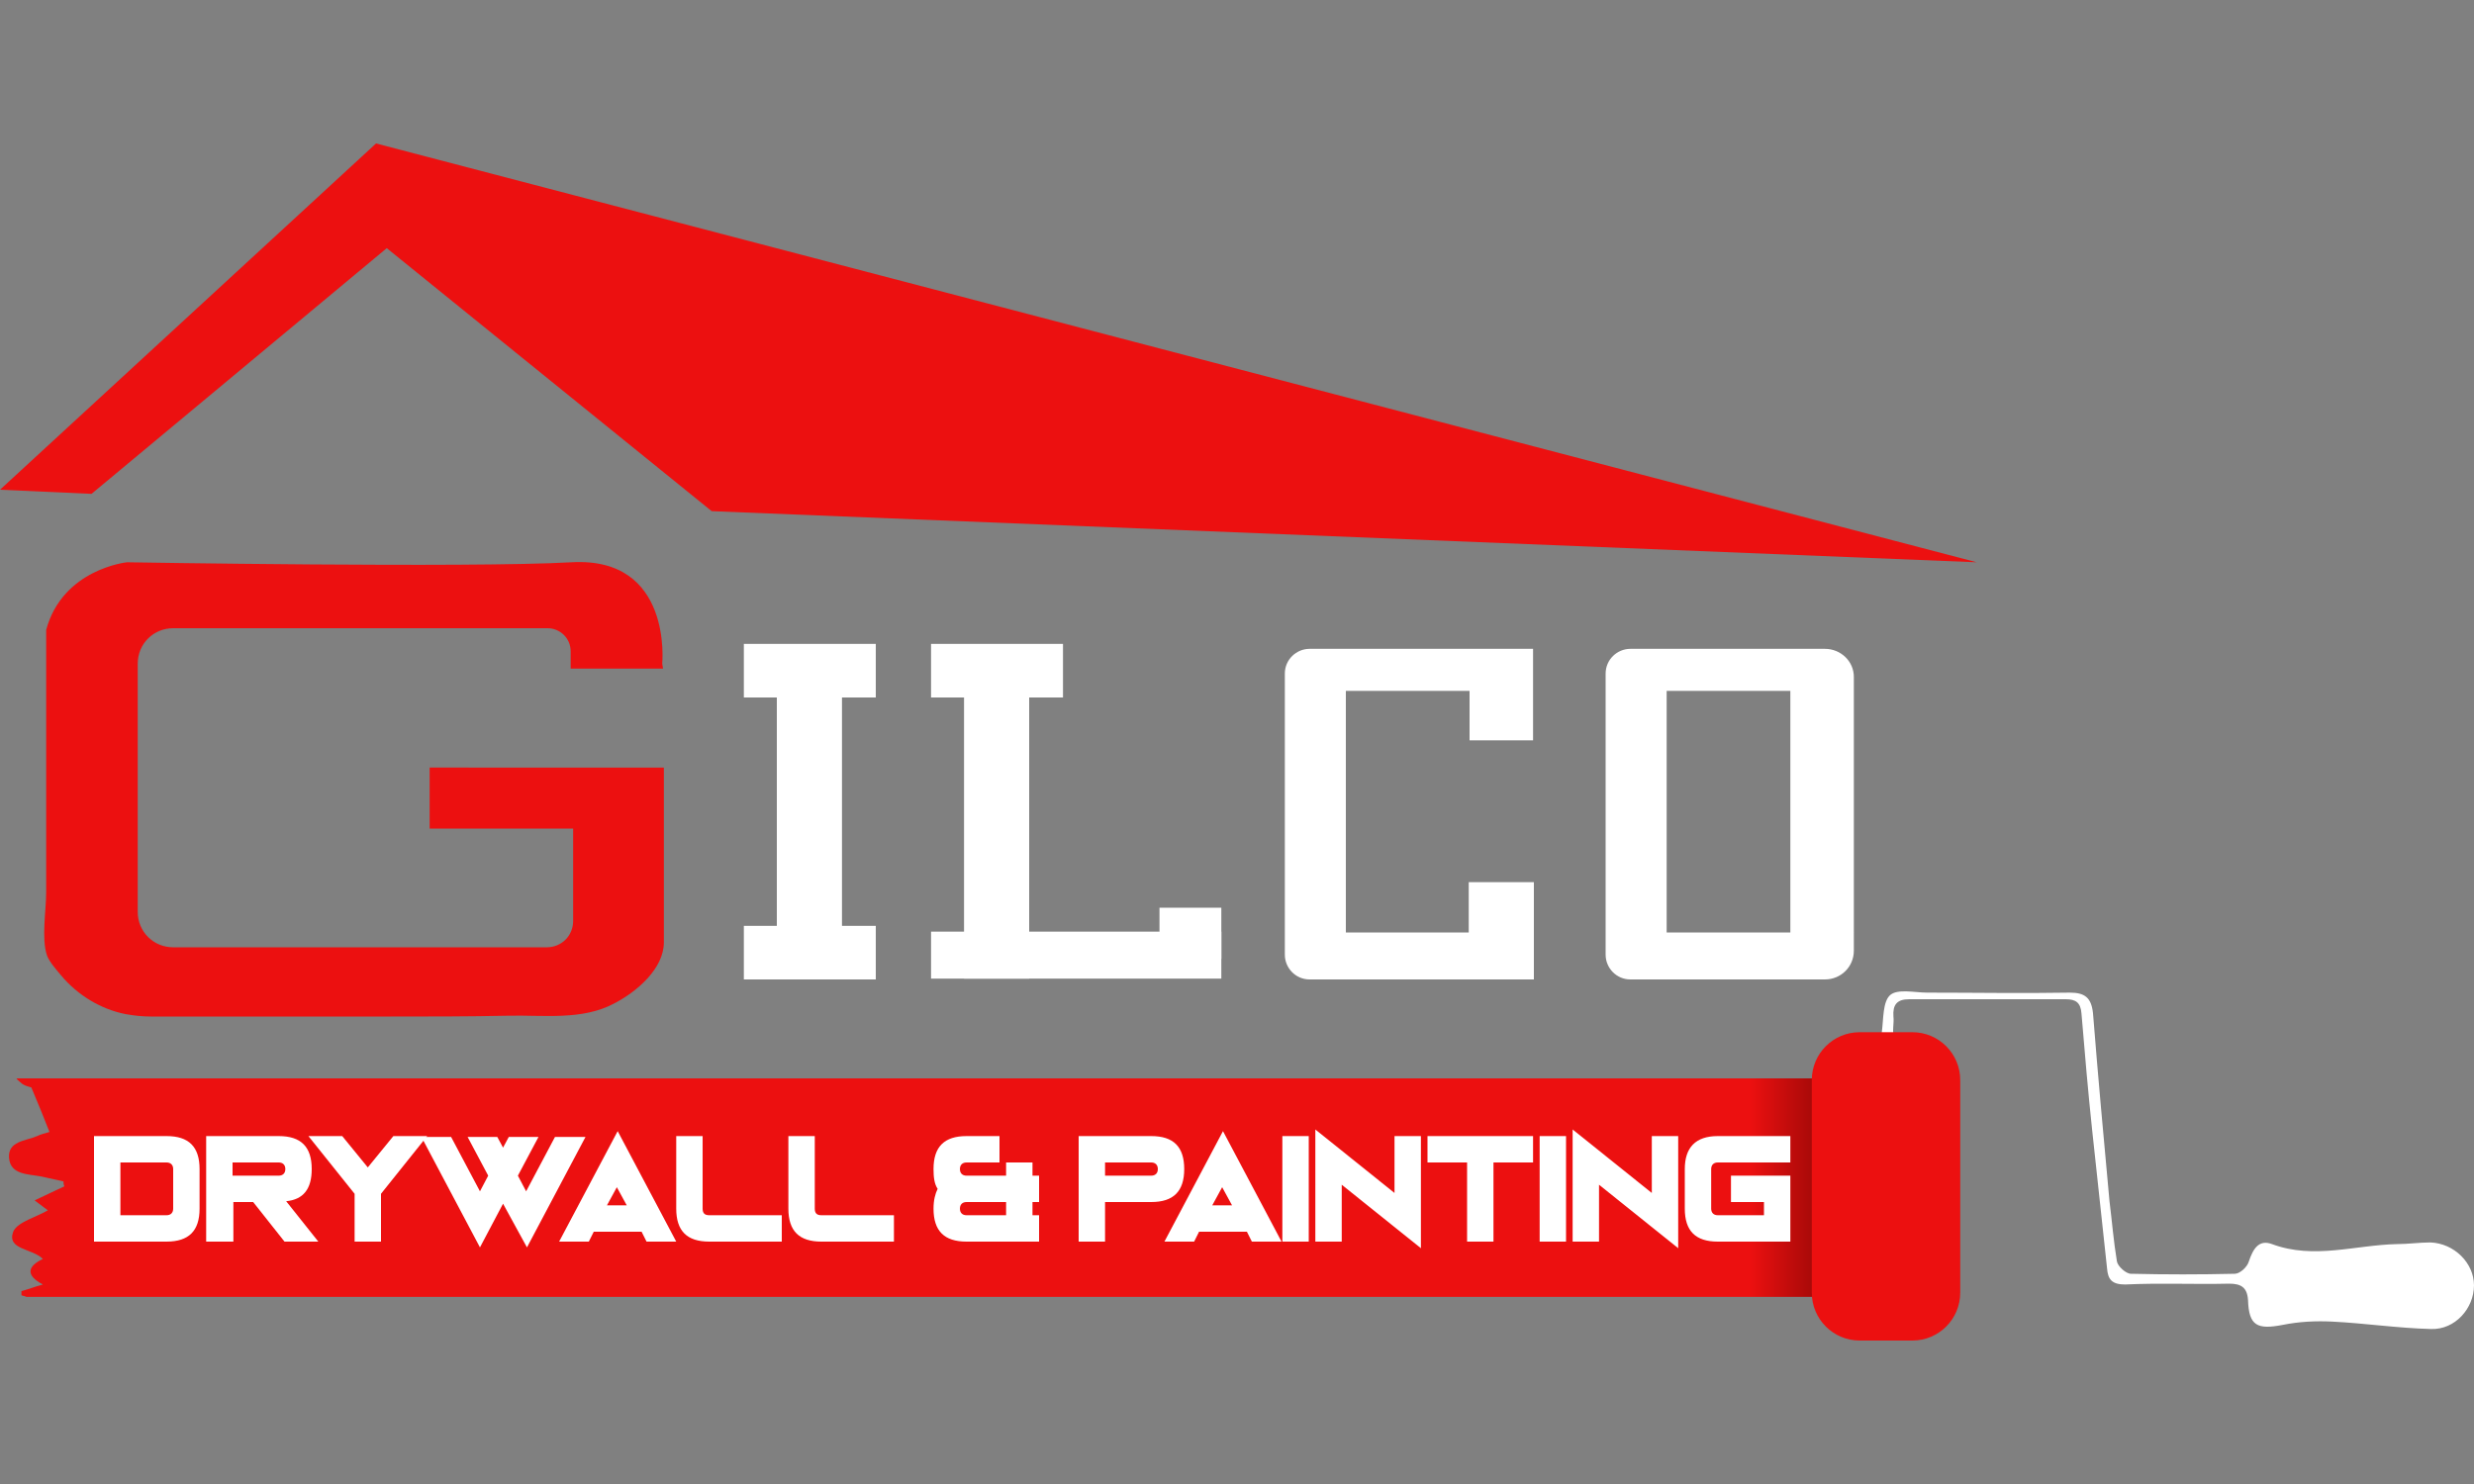
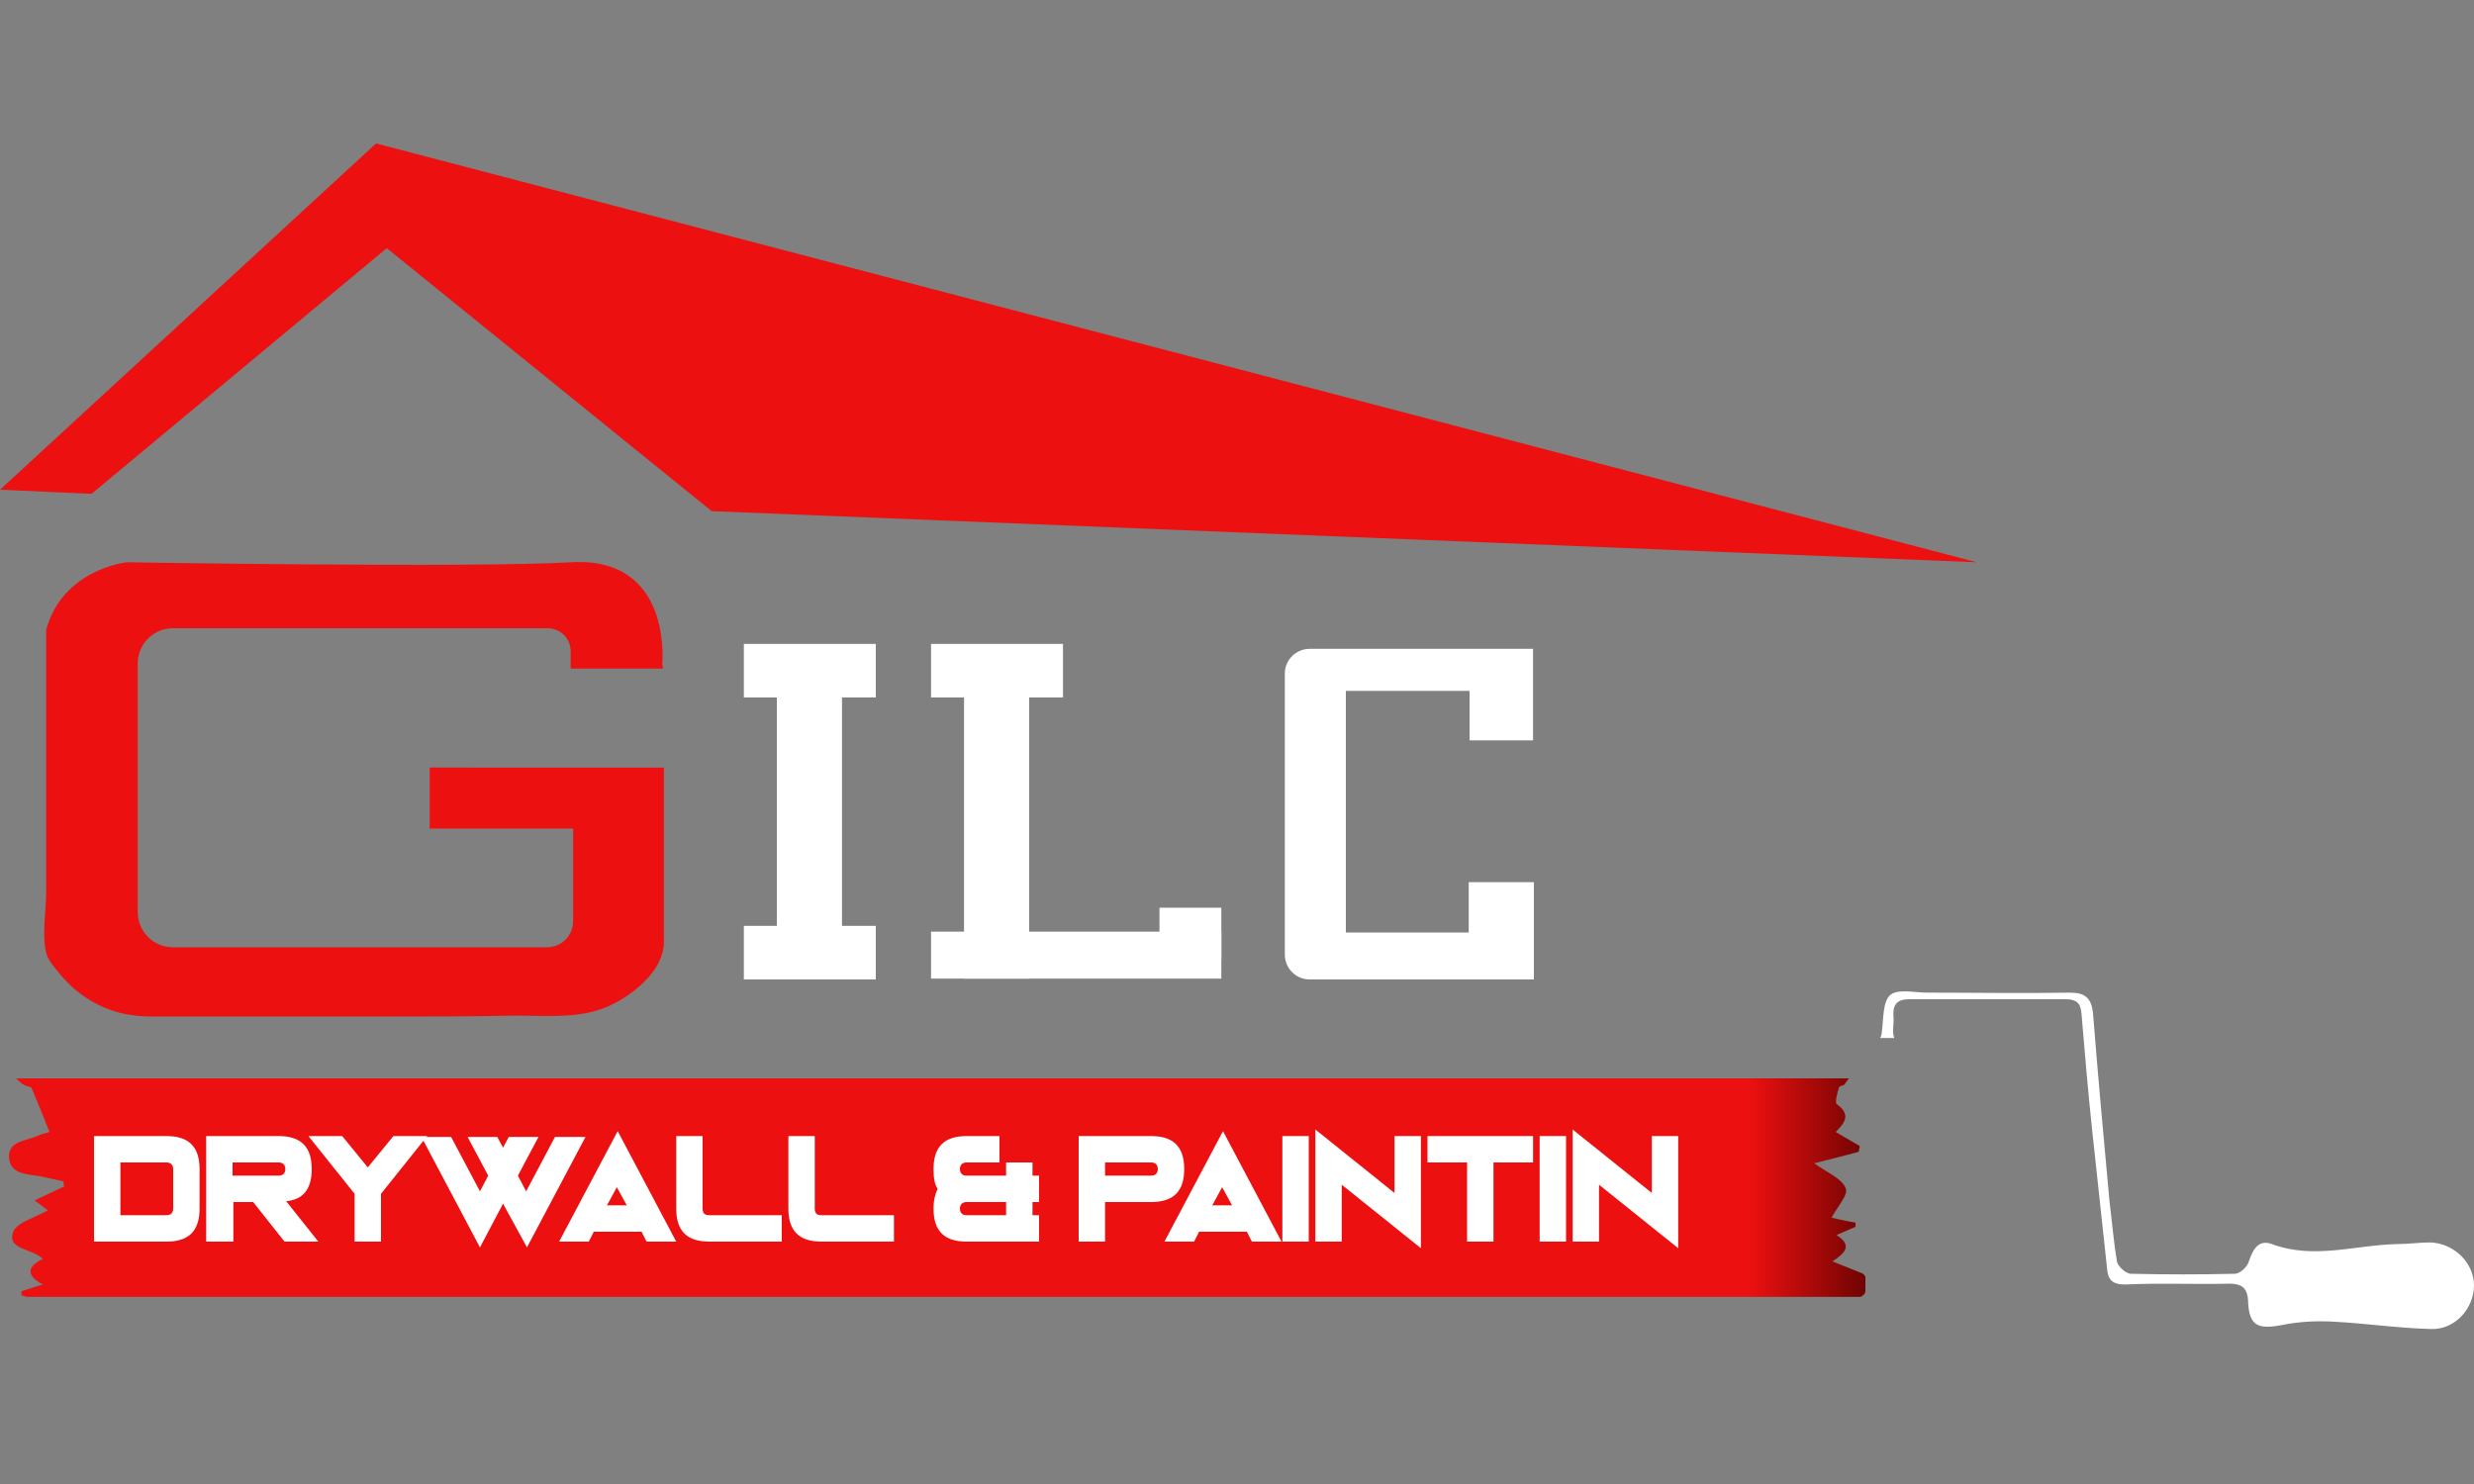
<svg xmlns="http://www.w3.org/2000/svg" id="Layer_1" x="0px" y="0px" viewBox="0 0 300 180" style="enable-background:new 0 0 300 180;" xml:space="preserve">
  <rect x="0" y="0" width="300" height="180" fill="#808080" stroke="none" />
  <style type="text/css">	.st0{fill:#EC1010;}	.st1{fill:#FFFFFF;}	.st2{fill:url(#SVGID_1_);}</style>
  <g>
    <g>
      <polygon class="st0" points="0,59.4 45.6,17.4 239.7,68.2 86.3,62 46.9,30.1 11.1,59.9   " />
      <path class="st0" d="M80.3,80.5c0,0,1.3-13-11-12.3s-53.9,0-53.9,0S7.6,69,5.6,76.4c0,10.6,0,21.2,0,31.8c0,2.3-0.6,5.6,0.1,7.7   c0.3,0.8,1.2,1.8,1.7,2.4c2,2.4,4.8,4.1,7.8,4.7c1.1,0.2,2.1,0.3,3.2,0.3c9.6,0,19.1,0,28.7,0c4.8,0,9.7,0,14.5-0.1   c4.3-0.1,9,0.6,12.9-1.5c2.7-1.4,6-4.2,6-7.4c0-2.4,0-4.9,0-7.3c0-4.6,0-9.2,0-13.8v-0.1H52.1v7.4h17.4v11.2   c0,1.8-1.4,3.2-3.2,3.2H21c-2.4,0-4.3-1.9-4.3-4.3V80.5c0-2.4,1.9-4.3,4.3-4.3h45.4c1.5,0,2.8,1.2,2.8,2.8v2.1h11.2L80.3,80.5z" />
      <rect x="94.2" y="84.1" class="st1" width="7.9" height="34.6" />
      <rect x="90.2" y="78.1" class="st1" width="16" height="6.5" />
      <rect x="116.9" y="84.1" class="st1" width="7.9" height="34.6" />
      <rect x="112.9" y="78.1" class="st1" width="16" height="6.5" />
      <rect x="90.2" y="112.3" class="st1" width="16" height="6.5" />
      <rect x="112.9" y="113" class="st1" width="35.2" height="5.7" />
      <rect x="140.6" y="110.1" class="st1" width="7.5" height="6.2" />
      <path class="st1" d="M178.1,113.1h-14.9V83.8h15v6h7.7V78.7h-27.1c-1.6,0-3,1.3-3,3v34.1c0,1.6,1.3,3,3,3H186V107h-7.9V113.1z" />
-       <path class="st1" d="M221.3,78.7h-23.6c-1.6,0-3,1.3-3,3v34.1c0,1.6,1.3,3,3,3h23.6c1.9,0,3.5-1.5,3.5-3.5V82.1   C224.8,80.2,223.2,78.7,221.3,78.7z M217.1,113.1h-15V83.8h15V113.1z" />
    </g>
    <linearGradient id="SVGID_1_" gradientUnits="userSpaceOnUse" x1="1.087" y1="35.95" x2="226.2" y2="35.95" gradientTransform="matrix(1 0 0 -1 0 180)">
      <stop offset="0.938" style="stop-color:#EC1010" />
      <stop offset="1" style="stop-color:#6F0402" />
    </linearGradient>
    <path class="st2" d="M225.7,154.4c-1.2-0.5-2.3-0.9-3.5-1.4c1.5-1,2.5-1.9,0.5-3.2c0.9-0.4,1.6-0.7,2.3-1c0-0.2,0-0.2,0-0.5  c-1.2-0.2-2.4-0.5-2.9-0.6c0.6-1.2,2.1-2.8,1.7-3.6c-0.5-1.2-2.3-1.9-3.8-3c1.9-0.5,3.6-0.9,5.4-1.4c0-0.3,0.1-0.4,0.1-0.7  c-1-0.6-1.9-1.1-2.9-1.7c1.1-1.1,1.9-2.1,0.1-3.4c-0.2-0.2,0.1-1.4,0.3-2c0-0.2,0.6-0.2,0.7-0.4c0.1-0.2,0.3-0.4,0.5-0.7H2  c0.1,0.2,0.3,0.3,0.5,0.5c0.4,0.4,1,0.5,1.3,0.6c0.8,1.9,1.5,3.6,2.2,5.4c-0.7,0.2-1.1,0.3-1.5,0.5c-1.4,0.6-3.6,0.6-3.4,2.7  c0.2,2,2.3,1.9,3.9,2.2c0.9,0.2,1.8,0.4,2.7,0.6c0,0.3,0,0.3,0.1,0.6c-1.1,0.5-2.1,1-3.6,1.7c0.9,0.7,1.5,1.1,1.6,1.2  c-1.3,0.8-3.7,1.4-4.2,2.6c-0.8,2.2,2.3,2,3.6,3.3c-1.9,0.9-2.1,2,0,3.1c-1.1,0.3-1.8,0.6-2.6,0.8c0,0.2,0,0.2,0,0.5  c0.2,0.1,0.4,0.1,0.6,0.2h222.2c0.1,0,0.1,0,0.2,0l0,0c0.3-0.1,0.6-0.4,0.6-0.7v-1.7C226.2,154.8,226,154.5,225.7,154.4z" />
    <path class="st1" d="M294.7,150.7c-1.3,0-2.7,0.2-4,0.2c-5.1,0.1-10.1,1.9-15.2,0c-1.6-0.6-2.3,0.6-2.8,2.1  c-0.2,0.7-1.1,1.5-1.7,1.5c-4.2,0.1-8.4,0.1-12.6,0c-0.6,0-1.6-0.9-1.7-1.5c-0.4-2.4-0.6-4.9-0.9-7.3c-0.7-7.6-1.4-15.2-2-22.8  c-0.2-1.9-1-2.5-2.8-2.5c-5.8,0.1-11.5,0-17.3,0c-1.5,0-3.6-0.5-4.5,0.3s-0.8,2.9-1,4.4c0,0.3-0.1,0.6-0.2,0.8h1.7  c-0.3-0.7,0-1.8-0.1-2.6c-0.1-1.4,0.4-2.1,1.9-2.1c6.3,0,12.6,0,19,0c1.2,0,1.8,0.4,1.9,1.7c0.4,4.8,0.8,9.5,1.3,14.2  c0.6,5.6,1.2,11.2,1.8,16.7c0.1,1.4,0.6,2,2.2,2c4.2-0.2,8.4,0,12.6-0.1c1.4,0,2.2,0.4,2.3,2c0.1,3.1,1.1,3.6,4.2,3  c2-0.4,4-0.5,6-0.4c4,0.2,8,0.8,12,0.9c2.9,0.1,5.2-2.5,5.2-5.3C300,153.2,297.6,150.8,294.7,150.7z" />
-     <path class="st0" d="M231.9,162.6h-6.4c-3.2,0-5.8-2.6-5.8-5.8V131c0-3.2,2.6-5.8,5.8-5.8h6.4c3.2,0,5.8,2.6,5.8,5.8v25.8  C237.7,160,235.1,162.6,231.9,162.6z" />
    <g>
      <path class="st1" d="M20.2,137.8c2.7,0,4,1.3,4,4v4.8c0,2.7-1.3,4-4,4h-8.8v-12.8H20.2z M21,141.8c0-0.5-0.3-0.8-0.8-0.8h-5.6v6.4   h5.6c0.5,0,0.8-0.3,0.8-0.8V141.8z" />
      <path class="st1" d="M25,137.8h8.8c2.7,0,4,1.3,4,4c0,2.4-1,3.7-3.1,3.9l3.9,4.9h-4.1l-3.8-4.8h-2.4v4.8H25V137.8z M28.2,141v1.6   h5.6c0.5,0,0.8-0.3,0.8-0.8s-0.3-0.8-0.8-0.8H28.2z" />
      <path class="st1" d="M43,144.8l-5.6-7h4.1l3.1,3.8l3.1-3.8h4.1l-5.6,7v5.8H43V144.8z" />
      <path class="st1" d="M61,139.2l0.7-1.3h3.6l-2.5,4.7l1,1.9l3.5-6.6H71l-7.1,13.4L61,146l-2.8,5.3l-7.1-13.4h3.6l3.5,6.6l1-1.9   l-2.5-4.7h3.6L61,139.2z" />
      <path class="st1" d="M72,149.4l-0.6,1.2h-3.6l7.1-13.4l7.1,13.4h-3.6l-0.6-1.2H72z M76,146.2l-1.2-2.2l-1.2,2.2H76z" />
      <path class="st1" d="M86,147.4h8.8v3.2H86c-2.7,0-4-1.3-4-4v-8.8h3.2v8.8C85.2,147.2,85.5,147.4,86,147.4z" />
      <path class="st1" d="M99.6,147.4h8.8v3.2h-8.8c-2.7,0-4-1.3-4-4v-8.8h3.2v8.8C98.8,147.2,99.1,147.4,99.6,147.4z" />
      <path class="st1" d="M117.2,150.6c-2.7,0-4-1.3-4-4c0-1,0.2-1.8,0.5-2.4c-0.4-0.6-0.5-1.4-0.5-2.4c0-2.7,1.3-4,4-4h4v3.2h-4   c-0.5,0-0.8,0.3-0.8,0.8s0.3,0.8,0.8,0.8h4.8V141h3.2v1.6h0.8v3.2h-0.8v1.6h0.8v3.2H117.2z M116.4,146.6c0,0.5,0.3,0.8,0.8,0.8   h4.8v-1.6h-4.8C116.7,145.8,116.4,146.1,116.4,146.6z" />
      <path class="st1" d="M130.8,137.8h8.8c2.7,0,4,1.3,4,4s-1.3,4-4,4H134v4.8h-3.2V137.8z M134,141v1.6h5.6c0.5,0,0.8-0.3,0.8-0.8   s-0.3-0.8-0.8-0.8H134z" />
      <path class="st1" d="M145.4,149.4l-0.6,1.2h-3.6l7.1-13.4l7.1,13.4h-3.6l-0.6-1.2H145.4z M149.4,146.2l-1.2-2.2l-1.2,2.2H149.4z" />
      <path class="st1" d="M158.7,150.6h-3.2v-12.8h3.2V150.6z" />
      <path class="st1" d="M162.7,143.7v6.9h-3.2V137l9.6,7.7v-6.9h3.2v13.6L162.7,143.7z" />
      <path class="st1" d="M181.1,141v9.6h-3.2V141h-4.8v-3.2h12.8v3.2H181.1z" />
      <path class="st1" d="M189.9,150.6h-3.2v-12.8h3.2V150.6z" />
      <path class="st1" d="M193.9,143.7v6.9h-3.2V137l9.6,7.7v-6.9h3.2v13.6L193.9,143.7z" />
-       <path class="st1" d="M208.3,137.8h8.8v3.2h-8.8c-0.5,0-0.8,0.3-0.8,0.8v4.8c0,0.5,0.3,0.8,0.8,0.8h5.6v-1.6h-4v-3.2h7.2v8h-8.8   c-2.7,0-4-1.3-4-4v-4.8C204.3,139.2,205.6,137.8,208.3,137.8z" />
    </g>
  </g>
</svg>